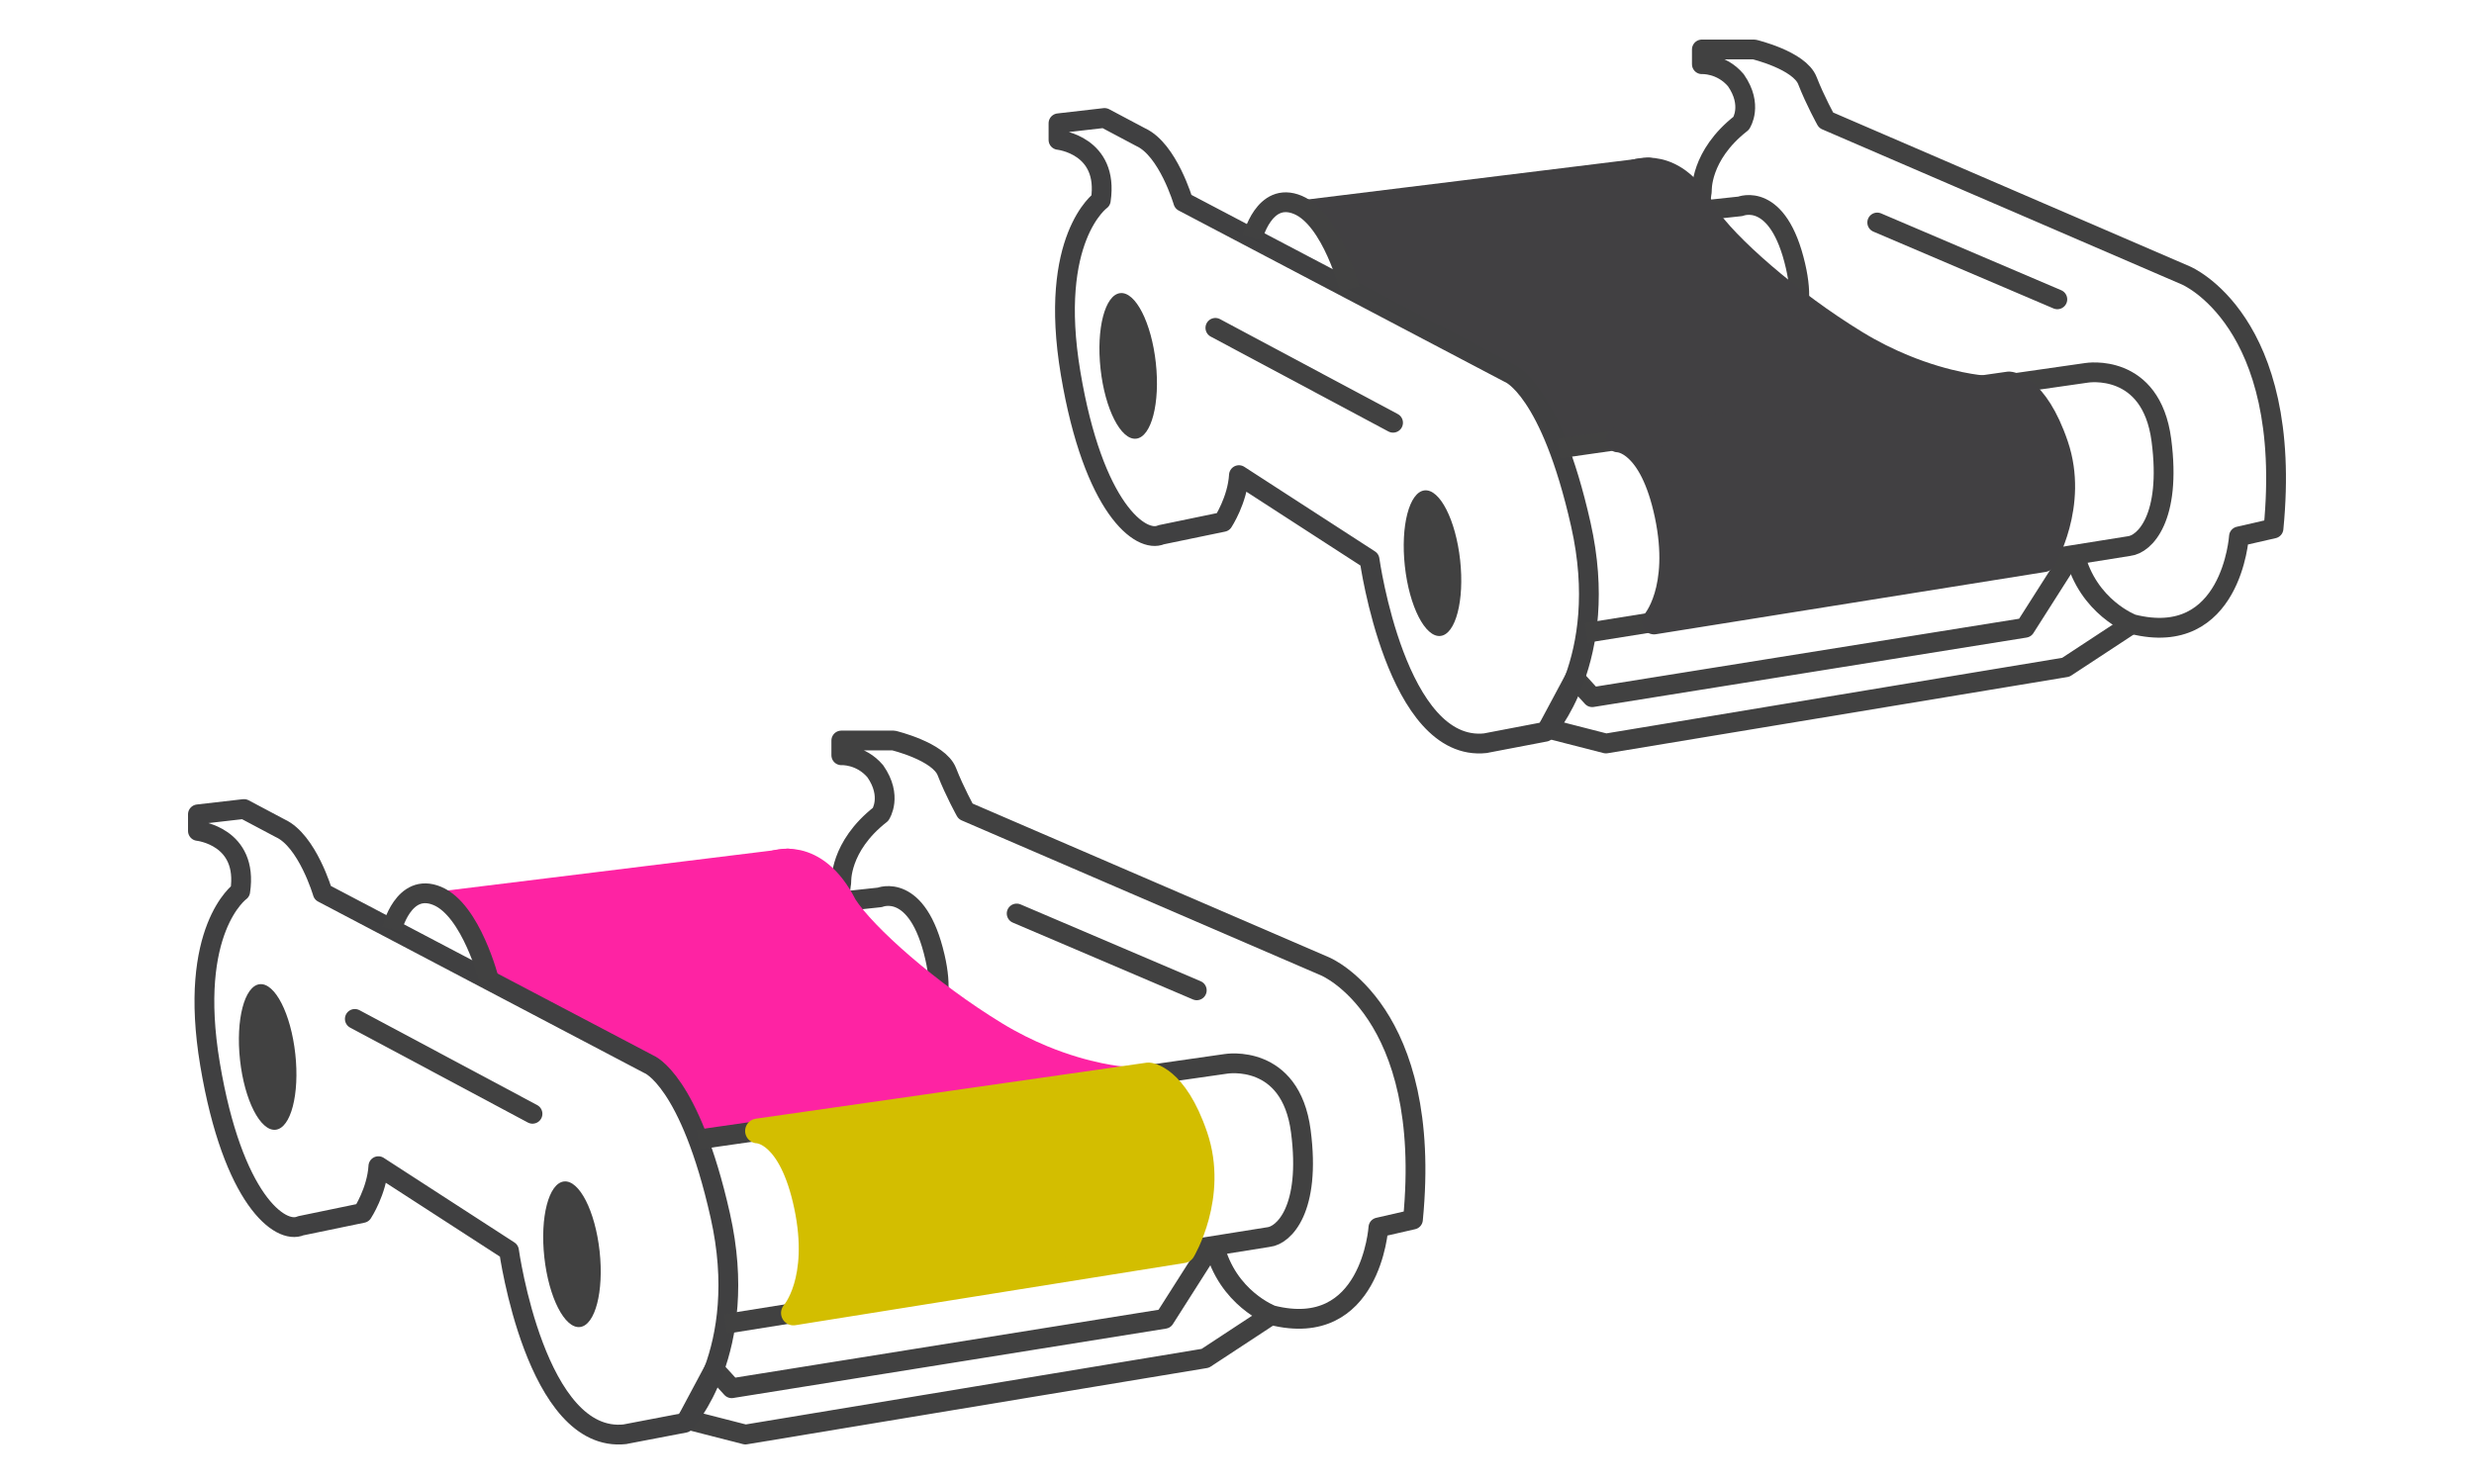
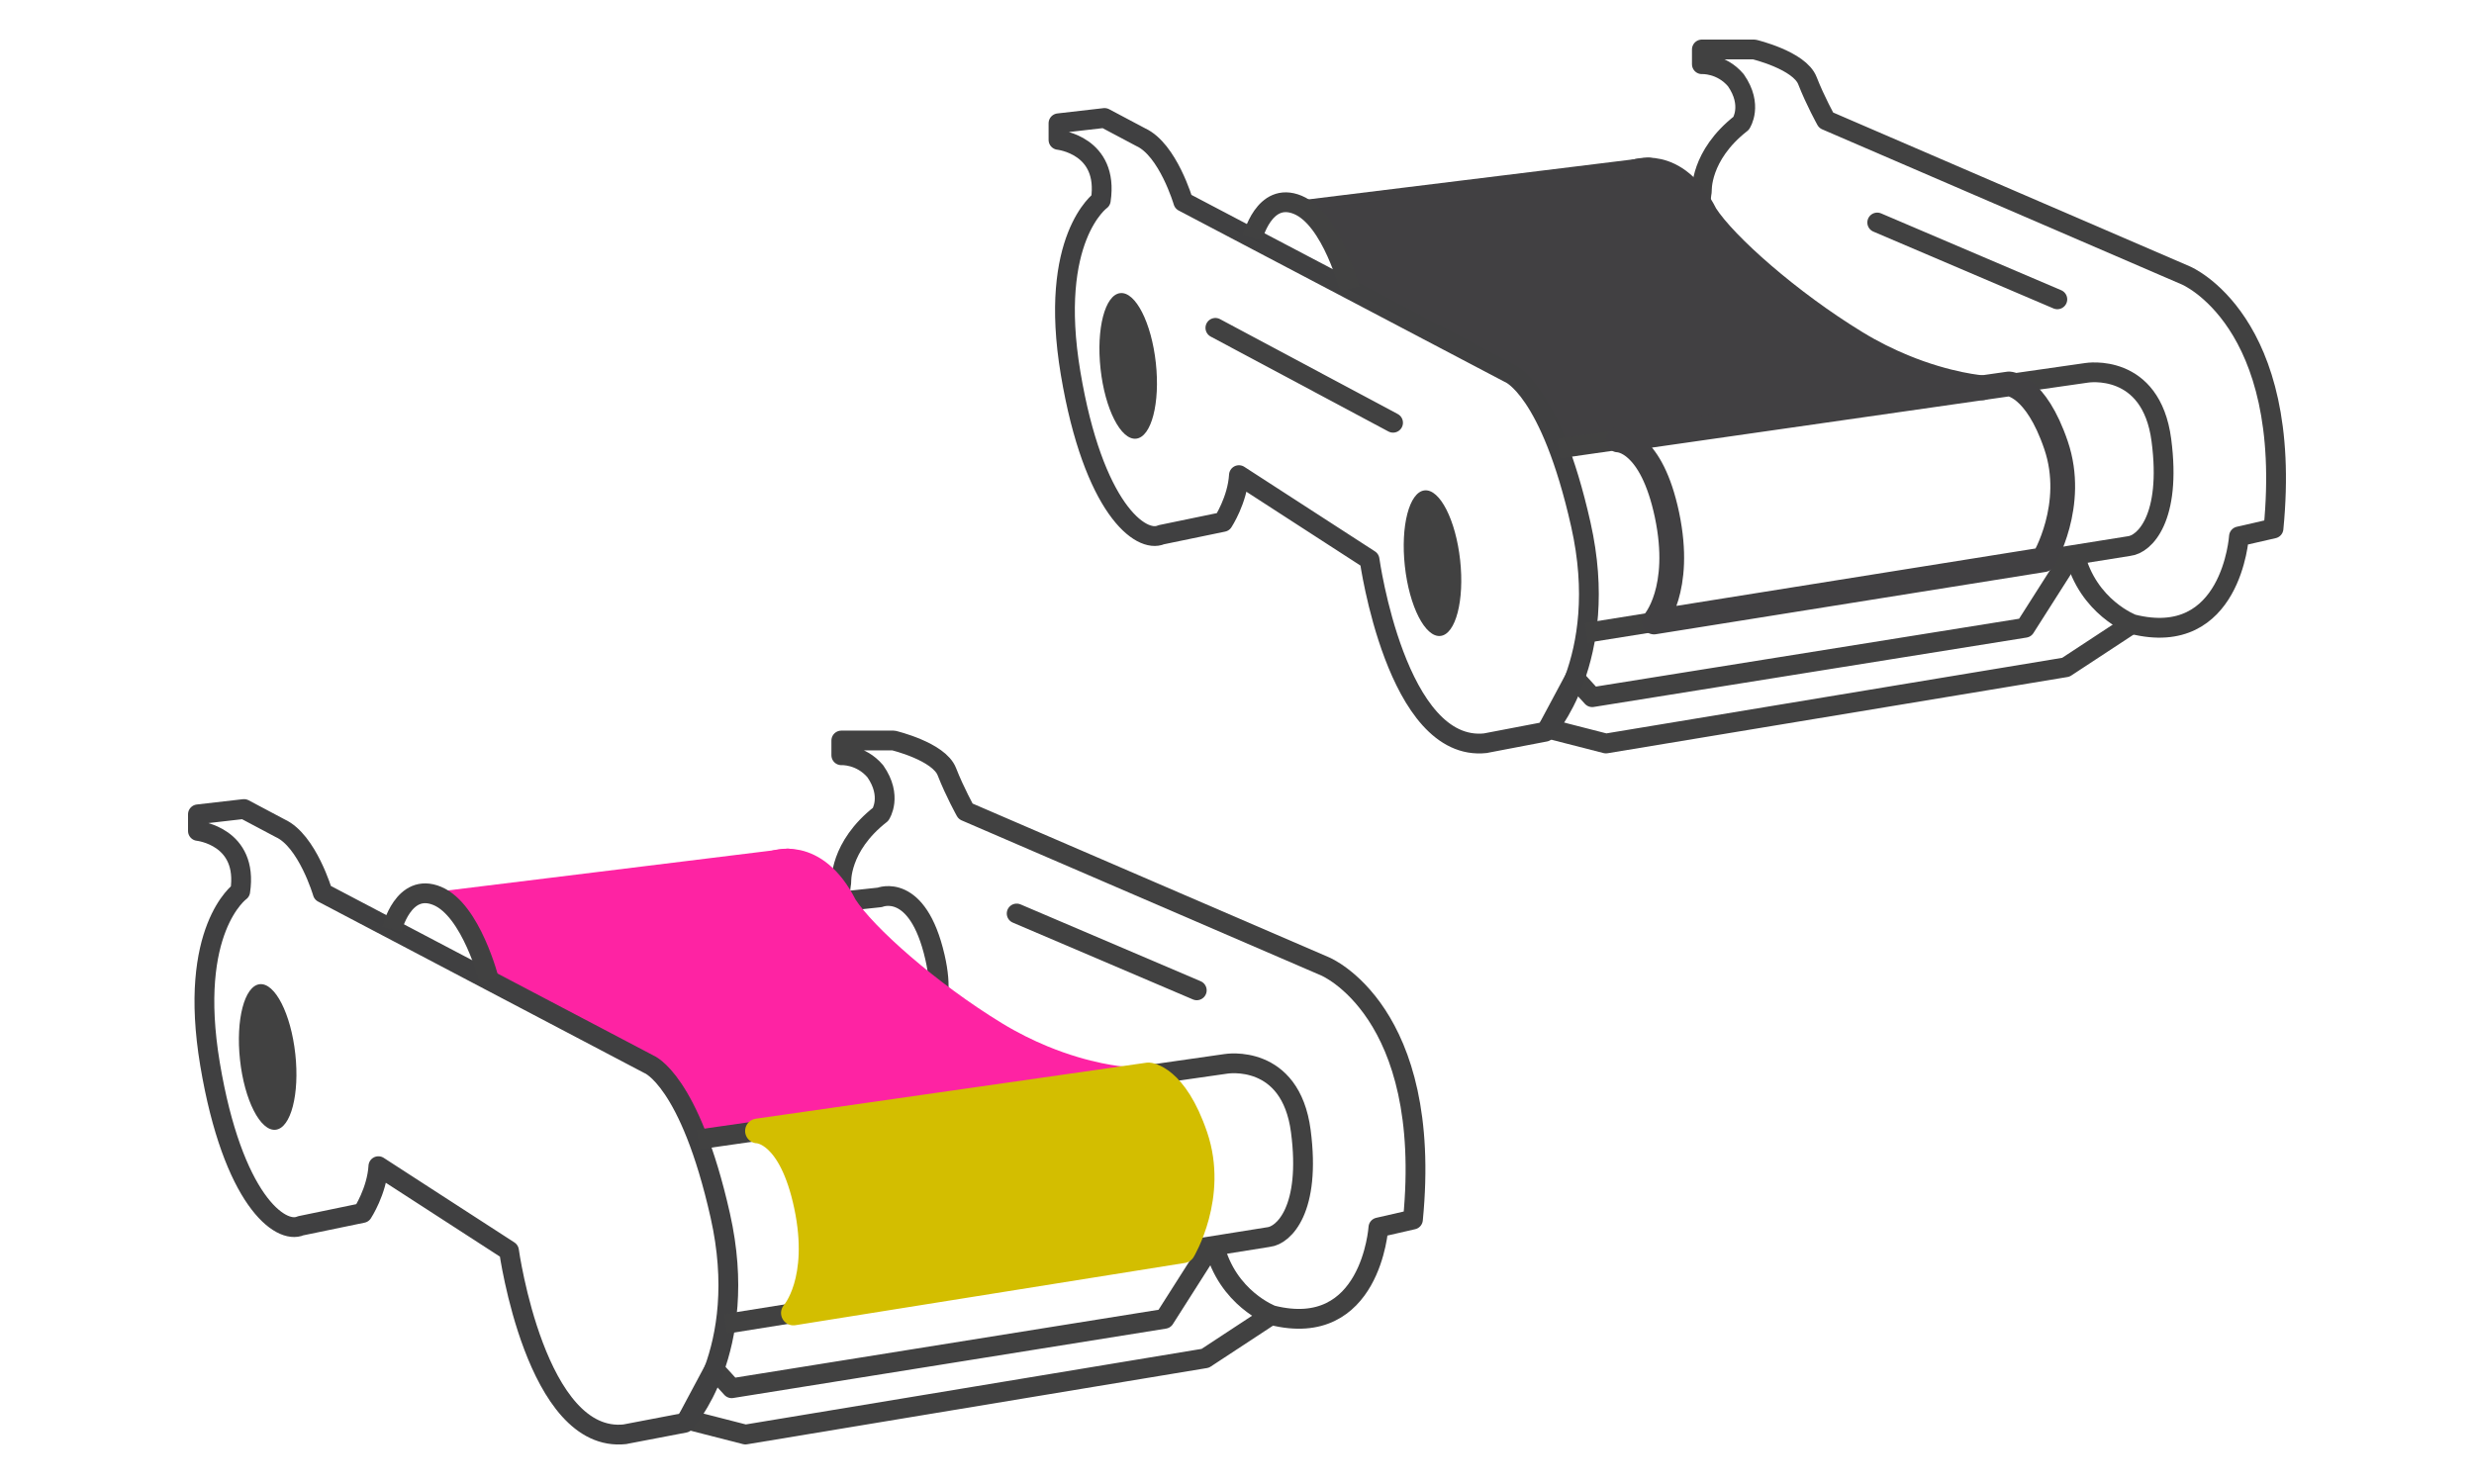
<svg xmlns="http://www.w3.org/2000/svg" id="Layer_1" data-name="Layer 1" viewBox="0 0 500 300">
  <defs>
    <style> .cls-1 { fill: #fe23a3; } .cls-2, .cls-3, .cls-4, .cls-5, .cls-6, .cls-7, .cls-8 { fill: none; stroke-linejoin: round; } .cls-2, .cls-3, .cls-4, .cls-7 { stroke-width: 5px; } .cls-2, .cls-3, .cls-5 { stroke-linecap: round; } .cls-2, .cls-7 { stroke: #414042; } .cls-3 { stroke: #fe23a3; } .cls-4 { stroke: #d3be00; } .cls-9 { fill: #d3be00; } .cls-10 { fill: #414141; } .cls-5, .cls-6 { stroke: #414141; } .cls-5, .cls-6, .cls-8 { stroke-width: 4px; } .cls-8 { stroke: #404041; } .cls-11 { fill: #414042; } </style>
  </defs>
  <g>
    <path class="cls-6" d="M245.41,251.84c2.63,10.68,11.65,14.04,11.65,14.04,20.03,5.04,21.52-17.74,21.52-17.74l6.98-1.6c4.12-42.12-17.74-51.17-17.74-51.17l-72.68-31.36s-2.17-3.89-3.78-8.01c-1.6-4.12-10.76-6.3-10.76-6.3h-10.57v2.98s3.93-.23,6.87,3.24c3.51,5.04,1.07,8.7,1.07,8.7-8.39,6.56-7.94,13.74-7.94,13.74,0,0-.15,.84-.28,2.27" />
    <path class="cls-6" d="M170.65,182.18l7.16-.77s7.63-3.2,11.14,12.06c.73,3.16,.88,5.61,.68,7.52" />
    <path class="cls-1" d="M210.7,213.81c-2.97-1.23-6.19-2.8-9.5-4.82-13.51-8.24-26.55-19.8-30.45-25.87-6.07-12.02-11.68-11.56-11.68-11.56l-73.21,9.02h-.02s3.16,.84,3.16,.84h0c6.45,3.45,9.82,16.74,9.82,16.74l32.31,16.98s4.88,1.84,9.95,15.21l85.64-12.28s-6.86-.48-16.03-4.27Z" />
    <path class="cls-3" d="M226.73,218.08s-6.86-.48-16.03-4.27c-2.97-1.23-6.19-2.8-9.5-4.82-13.51-8.24-26.55-19.8-30.45-25.87-6.07-12.02-14.46-8.6-14.46-8.6" />
    <polyline class="cls-6" points="244.68 251.95 235.35 266.61 147.87 280.64 144.35 276.79 138.9 286.99 150.65 290 243.59 274.59 257 265.78" />
    <line class="cls-5" x1="205.47" y1="184.67" x2="241.87" y2="200.2" />
    <path class="cls-8" d="M126.34,289.93l12.02-2.3s13.39-14.42,7.21-41.89c-6.18-27.47-14.42-30.59-14.42-30.59l-65.93-34.66s-3.09-10.53-8.58-13.05l-7.33-3.89-9.31,1.07v3.36s10.23,1.07,8.55,12.21c0,0-10.68,7.66-6.1,34.96,4.58,27.31,14.19,34.48,18.31,32.65l12.51-2.59s2.9-4.43,3.2-9.46l26.4,17.09s5.42,39.09,23.46,37.1Z" />
    <ellipse class="cls-10" cx="54.09" cy="213.68" rx="5.62" ry="14.8" transform="translate(-22.9 7.14) rotate(-6.24)" />
-     <ellipse class="cls-10" cx="115.59" cy="253.56" rx="5.62" ry="14.8" transform="translate(-26.87 14.06) rotate(-6.24)" />
-     <line class="cls-5" x1="71.71" y1="205.98" x2="107.62" y2="225.16" />
    <path class="cls-6" d="M79.21,187.84s2.3-9.59,9.17-6.72c6.87,2.87,10.47,17.04,10.47,17.04" />
    <path class="cls-6" d="M146.64,267.63l109.74-17.55c3.09-.34,8.58-5.61,6.52-21.4-2.06-15.8-15.11-13.62-15.11-13.62l-106.69,15.3" />
    <path class="cls-9" d="M239.09,252.84l-78.74,12.59s5.82-6.43,2.62-21.65c-3.14-14.86-9.57-15.14-9.88-15.15l79.01-11.33s5.38,.27,9.5,12.4c4.12,12.13-2.51,23.14-2.51,23.14Z" />
    <path class="cls-4" d="M239.09,252.84l-78.74,12.59s5.82-6.43,2.62-21.65c-3.14-14.86-9.57-15.14-9.88-15.15l79.01-11.33s5.38,.27,9.5,12.4c4.12,12.13-2.51,23.14-2.51,23.14Z" />
  </g>
  <g>
    <path class="cls-6" d="M419.33,112.14c2.63,10.68,11.65,14.04,11.65,14.04,20.03,5.04,21.52-17.74,21.52-17.74l6.98-1.6c4.12-42.12-17.74-51.17-17.74-51.17l-72.68-31.36s-2.17-3.89-3.78-8.01c-1.6-4.12-10.76-6.3-10.76-6.3h-10.57v2.98s3.93-.23,6.87,3.24c3.51,5.04,1.07,8.7,1.07,8.7-8.39,6.56-7.94,13.74-7.94,13.74,0,0-.15,.84-.28,2.27" />
-     <path class="cls-6" d="M344.58,42.48l7.16-.77s7.63-3.2,11.14,12.06c.73,3.16,.88,5.61,.68,7.52" />
    <path class="cls-11" d="M384.62,74.11c-2.97-1.23-6.19-2.8-9.5-4.82-13.51-8.24-26.55-19.8-30.45-25.87-6.07-12.02-11.68-11.56-11.68-11.56l-73.21,9.02h-.02s3.16,.84,3.16,.84h0c6.45,3.45,9.82,16.74,9.82,16.74l32.31,16.98s4.88,1.84,9.95,15.21l85.64-12.28s-6.86-.48-16.03-4.27Z" />
    <path class="cls-2" d="M400.66,78.38s-6.86-.48-16.03-4.27c-2.97-1.23-6.19-2.8-9.5-4.82-13.51-8.24-26.55-19.8-30.45-25.87-6.07-12.02-14.46-8.6-14.46-8.6" />
    <polyline class="cls-6" points="418.6 112.25 409.27 126.91 321.79 140.94 318.28 137.09 312.82 147.29 324.57 150.3 417.51 134.89 430.92 126.08" />
    <line class="cls-5" x1="379.39" y1="44.98" x2="415.79" y2="60.51" />
    <path class="cls-8" d="M300.26,150.23l12.02-2.3s13.39-14.42,7.21-41.89c-6.18-27.47-14.42-30.59-14.42-30.59l-65.93-34.66s-3.09-10.53-8.58-13.05l-7.33-3.89-9.31,1.07v3.36s10.23,1.07,8.55,12.21c0,0-10.68,7.66-6.1,34.96,4.58,27.31,14.19,34.48,18.31,32.65l12.51-2.59s2.9-4.43,3.2-9.46l26.4,17.09s5.42,39.09,23.46,37.1Z" />
    <ellipse class="cls-10" cx="228.01" cy="73.98" rx="5.62" ry="14.8" transform="translate(-6.69 25.21) rotate(-6.24)" />
    <ellipse class="cls-10" cx="289.51" cy="113.86" rx="5.62" ry="14.8" transform="translate(-10.66 32.13) rotate(-6.24)" />
    <line class="cls-5" x1="245.63" y1="66.28" x2="281.54" y2="85.46" />
    <path class="cls-6" d="M253.13,48.14s2.3-9.59,9.17-6.72c6.87,2.87,10.47,17.04,10.47,17.04" />
    <path class="cls-6" d="M320.56,127.94l109.74-17.55c3.09-.34,8.58-5.61,6.52-21.4-2.06-15.8-15.11-13.62-15.11-13.62l-106.69,15.3" />
-     <path class="cls-11" d="M413.02,113.15l-78.74,12.59s5.82-6.43,2.62-21.65c-3.14-14.86-9.57-15.14-9.88-15.15l79.01-11.33s5.38,.27,9.5,12.4c4.12,12.13-2.51,23.14-2.51,23.14Z" />
    <path class="cls-7" d="M413.02,113.15l-78.74,12.59s5.82-6.43,2.62-21.65c-3.14-14.86-9.57-15.14-9.88-15.15l79.01-11.33s5.38,.27,9.5,12.4c4.12,12.13-2.51,23.14-2.51,23.14Z" />
  </g>
</svg>